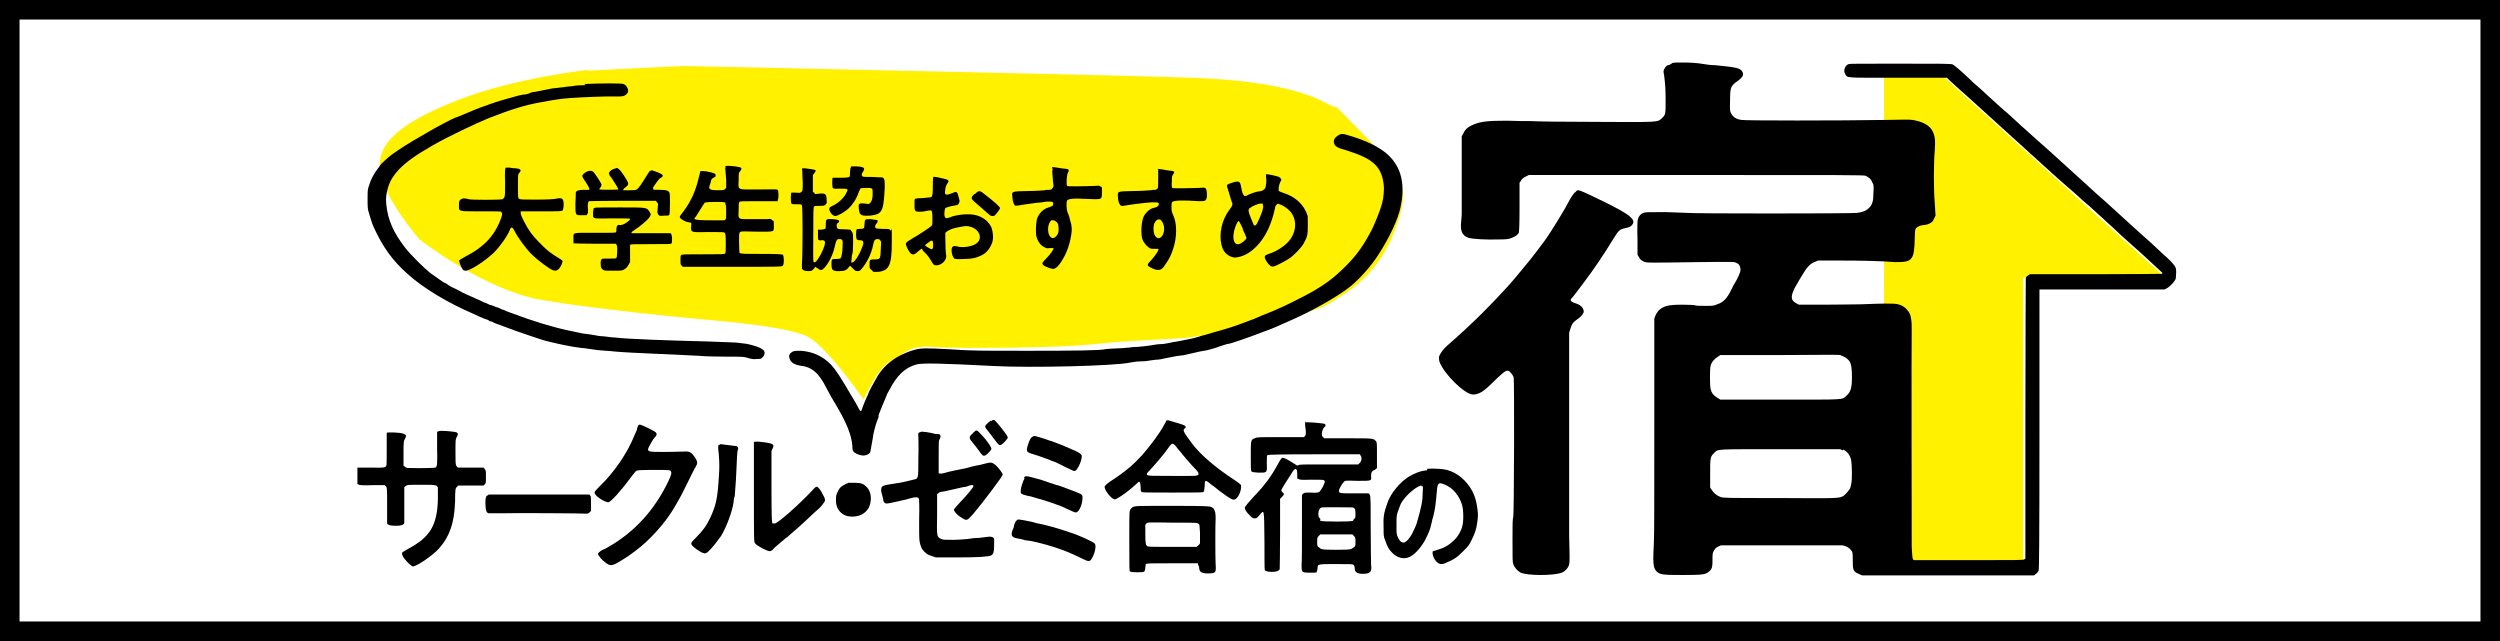
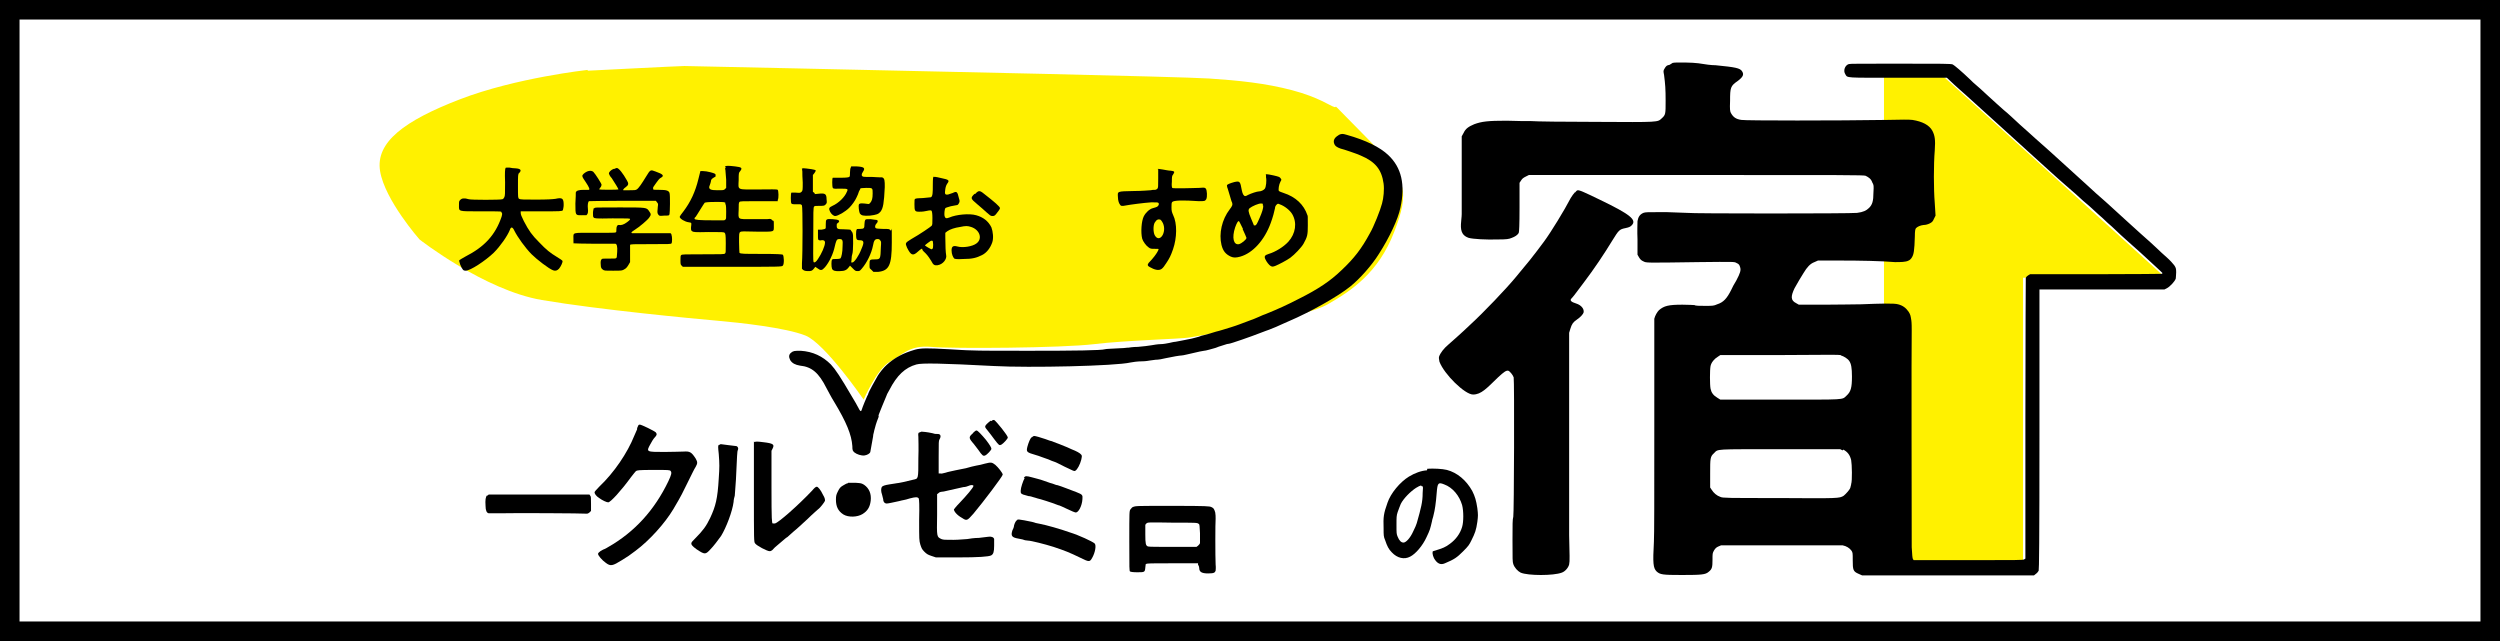
<svg xmlns="http://www.w3.org/2000/svg" width="640" height="164.1" version="1.1" viewBox="0 0 640 164.1">
  <defs>
    <style>
      .st0 {
        fill: #fff;
      }

      .st1 {
        fill: #fff100;
      }
    </style>
  </defs>
  <g id="_x3008_グループ_x3009_背景">
    <rect id="Plan_UK" class="st0" x="0" y="0" width="640" height="164.1" />
  </g>
  <g id="_x3008_グループ_x3009_ロゴ">
    <polygon id="_宿の背景" data-name="宿の背景" class="st1" points="482.3 19.2 482.3 144.3 517.9 144.3 517.9 71.1 553.7 70.5 497.1 19.2 482.3 19.2" />
    <path id="_宿" data-name="宿" d="M427.4,16.6c-.7.1-.9.3-1.3,1-.3.5-.3.6-.1,1.6.3,2.3.4,3.6.4,6.6,0,3.4,0,3.6-1,4.5-1.1,1-.5,1-16.9.9-8,0-15.4-.1-16.5-.2-1.1,0-4,0-6.3-.1-4.8,0-6.4.2-8.3.9-1.4.6-2.2,1.1-2.7,2.2l-.5.9v9.2c0,6.1,0,9.8,0,10.7,0,.8-.2,2-.2,2.6-.1,2,.5,3,2,3.5,1.1.3,4.5.5,7.5.4,2.2,0,2.8-.1,3.5-.4.8-.3,1.5-.7,1.8-1.3.1-.2.2-2,.2-6.5v-6.3l.4-.6c.3-.5.6-.7,1.2-1l.8-.4h42.8c38.3,0,42.9,0,43.4.2.8.4,1.4.8,1.7,1.7.4.7.4.8.3,2.6,0,2.2-.3,3.1-1.1,3.9-.7.7-1.5,1.1-3.1,1.3-1.5.2-42.9.2-43.4,0-.2,0-2.7-.1-5.5-.2-5.1,0-5.2,0-5.8.2-.9.4-1.3,1-1.5,2.1,0,.5-.1,2.6,0,4.7v3.9s.4.7.4.7c.3.5.6.8,1.1,1,.8.4.3.4,14.1.2,9.2-.1,9.2-.1,9.7.2.7.3.8.5,1,1.2.2.7,0,1.4-1,3.3-.5.8-1.1,1.9-1.3,2.4-1.1,2.2-2,3.2-3.6,3.7-.9.4-1.1.4-3.2.4-1.2,0-2.4,0-2.6-.2-.2,0-1.5-.1-3.1-.1-3.6,0-4.7.3-6,1.4-.5.5-1,1.4-1.2,2.2,0,.3,0,12.7,0,27.5,0,18.9,0,27.8-.1,29.6-.3,5.5-.2,6.7.7,7.6.9.8,1.5.9,6.5.9s6-.1,6.8-.8c.9-.7,1-1.2,1-3.1,0-1.6,0-1.7.4-2.4.3-.5.6-.8,1.1-1l.7-.3h15.1c11,0,15.3,0,16,0,1,.2,1.8.7,2.3,1.4.3.5.3.6.3,2.4,0,2.5.1,2.9,1.5,3.5l.9.4h22s22,0,22,0l.5-.4c.3-.2.6-.6.7-.8.1-.4.2-6.4.2-36.2s0-35.8,0-35.8c0,0,7.2,0,16,0h16s.6-.3.6-.3c.8-.4,2.1-1.8,2.3-2.5,0-.3.1-1,.1-1.6,0-1-.1-1.2-.5-1.8-.3-.4-1.1-1.3-1.9-2-.8-.7-1.9-1.7-2.5-2.3-.6-.6-2.5-2.3-4.2-3.8-3.5-3.2-3.9-3.5-6.6-6-1.1-1-2.5-2.3-3.1-2.8s-2.4-2.1-4-3.6c-9-8.2-12-10.9-13.3-12-.8-.7-2.5-2.3-3.9-3.5-1.4-1.3-3.2-3-4.1-3.7-.9-.8-2.7-2.4-4.1-3.7s-2.7-2.5-3.1-2.8-1-.9-1.4-1.3c-2.3-2.2-4.1-3.7-4.5-3.9-.4-.2-2.8-.2-13.3-.2s-13,0-13.3.1c-1,.3-1.5,1.7-.9,2.6.6,1-.2.9,13.6.9h12.4l1.8,1.7c1,.9,2.2,2,2.8,2.5,1.3,1.2,10.1,9.1,20.4,18.5,2.4,2.2,4.9,4.4,5.6,5,.7.6,1.7,1.5,2.3,2,.6.5,1.8,1.7,2.8,2.5s2.3,2.1,3,2.7,1.8,1.6,2.4,2.2c.7.6,1.7,1.5,2.2,2,.5.5,1.7,1.6,2.6,2.4.9.8,2.6,2.3,3.7,3.3s2.8,2.6,3.8,3.5c1,.9,1.8,1.7,1.8,1.7s-.1.2-.2.2-6.4.1-17,.1h-16.7s-.5.3-.5.3c-.2.1-.5.4-.6.6,0,.2-.1,14.5-.1,36.1v35.8l-.3.2c-.3.2-1.8.2-14.3.2h-14l-.2-.3c-.1-.2-.2-.9-.3-3,0-2.7-.1-53.1,0-55.5,0-.7,0-1.9-.1-2.6-.2-1.2-.2-1.4-.7-2.2-.7-1-1.5-1.6-2.7-1.9-1-.3-4.4-.2-9.5,0-1.5,0-5.6.1-9.3.1h-6.6s-.7-.4-.7-.4c-1.4-.7-1.4-1.7-.4-3.8.4-.7.9-1.6,1.2-2.1s.8-1.3,1.1-1.8c.9-1.5,1.7-2.4,2.8-2.8l.9-.4h5.7c5.1,0,10.4.1,14,.4,1.4,0,2.8,0,3.5-.4.3-.1.7-.5.9-.9.4-.7.6-1.6.7-5.3,0-1.3.1-1.9.3-2.1.4-.4,1.1-.7,1.9-.8.6,0,1.2-.2,1.6-.4.6-.3.8-.5,1.1-1.2l.4-.8-.2-3.2c-.3-3.6-.3-9.9,0-13.5.2-2.8,0-3.8-.6-5-.8-1.5-2.6-2.4-5.1-2.8-.8-.1-2.8-.1-6.7,0-12.3.2-36.2.2-37.1,0-1.4-.2-2.1-.7-2.7-1.8-.2-.4-.3-.8-.2-3.1,0-3.4.1-3.8,2-5.1,1.3-1,1.6-1.6,1.1-2.4-.5-.9-1.8-1.1-6.8-1.6-1.1,0-2.6-.2-4.4-.5-1.3-.2-5.9-.3-6.6-.1ZM471.3,91c.7.2,1.7.8,2.1,1.4.5.7.7,1.8.7,4,0,2.9-.3,3.9-1.4,4.9-1.2,1.1,0,1-17.1,1h-15.2s-.8-.5-.8-.5c-1-.6-1.5-1.3-1.7-2.3-.2-1-.2-4.8,0-5.8.2-.9.9-1.8,1.9-2.4l.6-.4h14.5c14.7-.1,15.5-.1,16.3,0ZM471.9,115.1c1.1.6,1.7,1.4,2,2.7.2,1,.3,5.3,0,6.1,0,.3-.2.7-.2.9-.1.5-1.1,1.6-1.7,2.1-1.1.7-1.3.7-16.6.6-13.2,0-14.4,0-15-.3-.9-.3-1.7-1-2.2-1.8l-.4-.6v-3.5c0-4,0-4.4,1-5.3,1.1-1.1-.1-1,17-1h15.3s.6.3.6.3Z" />
    <path id="_宿1" data-name="宿" d="M403.2,49.2c-.3.3-.8,1-1.1,1.5-1.6,3.1-5.1,8.8-6.8,11.1-.3.4-1.1,1.5-1.8,2.4-1.2,1.6-2,2.6-5.5,6.8-2.4,2.9-8.1,8.9-11.7,12.2-2.4,2.3-4.5,4.1-5.5,5-1.2,1-2.1,2.2-2.4,3.1-.1.4,0,.6.1,1.3,1.2,3.2,6.5,8.4,8.6,8.4s3.5-1.6,6.4-4.4c1.5-1.4,2.1-1.8,2.6-1.7.4.1,1.2,1.1,1.4,1.7.2.9.1,35.1-.1,35.7s-.2,2-.2,5.9c0,5.1,0,5.6.2,6.2.3.9,1.1,1.8,1.9,2.2,1.9.8,8.4.8,10.5,0,.9-.3,1.7-1.3,1.9-2.1s.1-2.5,0-7.5c0-3.8,0-17,0-29.4v-22.4l.3-1c.4-1.3.7-1.7,1.7-2.4.9-.6,1.6-1.4,1.7-1.8.2-.9-.6-1.9-1.9-2.3-1.3-.4-1.7-.8-1.2-1.3.2-.2.6-.6,3.1-4,2.8-3.7,5.2-7.3,7.4-10.9,1.6-2.6,1.8-2.8,3.3-3.1.9-.2,1.2-.3,1.6-.7,1.4-1.4-.3-2.8-8.2-6.6-3.9-1.9-5.1-2.4-5.5-2.4s-.5.3-.8.6Z" />
    <path id="_の" data-name="の" d="M365.3,120.4c-1.5.1-3.1.7-4.6,1.6-2.3,1.4-4.7,4.3-5.5,6.7-1,2.8-1.1,3.6-1,6.6,0,1.7,0,2.1.4,3,.5,1.5.9,2.3,1.7,3.1,1.4,1.5,3.2,1.9,4.7,1.1,1.4-.7,3.2-2.8,4.2-5,.9-1.9.9-2,1.4-4.1,0-.3.3-1,.4-1.6.3-1.1.6-3,.8-5.7.2-2.5.4-2.7,1.9-2.1,2.2.8,3.9,2.9,4.6,5.3.4,1.5.4,4.3,0,5.6-.5,1.7-1.6,3.2-3.1,4.3-1.2.9-1.7,1.1-4.3,1.9-.3,0-.2,1,.2,1.8.8,1.4,1.7,1.8,2.8,1.3,2.4-1,3.1-1.5,4.6-3s1.6-1.7,2.2-2.9c.9-1.8,1.2-2.6,1.5-4.7.2-1.6.2-1.8,0-3.5-.3-2-.6-3-1.3-4.4-1.5-2.7-3.8-4.7-6.5-5.4-1.2-.3-3.4-.4-5-.3ZM364.2,124.5c.1.1.1.6,0,1.7,0,2.3-.4,3.8-1.5,7.7-.1.4-.5,1.3-.9,2.1-.8,1.8-1.9,2.9-2.5,2.9s-1.1-.5-1.5-1.5c-.3-.7-.3-.9-.3-3,0-2,0-2.4.3-3.3.2-.6.6-1.6.8-2.1.7-1.4,2.5-3.2,3.9-4.1,1.2-.7,1.3-.7,1.5-.4Z" />
-     <path id="_x3C_グループ_x3E_宿" d="M334.3,107.9c-.2.1-.2.3-.2.8,0,.3.1,1,.2,1.6,0,.9,0,1-.2,1.3l-.3.3h-6c-5.6,0-6,0-6.6.3-1,.4-1,.4-1,4.6,0,3.3,0,3.7.2,3.9.2.2.6.2,1.8.3,2.2,0,2.2.1,2.1-2.4,0-1.6,0-2,.2-2.1.1-.1,3-.2,11.9-.2h11.7l.2.3c.4.5.3,1.4-.2,1.9l-.4.4h-7.3c-6.5,0-7.3,0-7.8.1l-.5.2-.8-.5c-1.5-1-2.7-1.6-3-1.5-.2,0-.5.4-1.2,1.7-1.7,3.1-3.3,5.3-6.2,8.3-1.2,1.3-2.1,2.4-2.2,2.6-.1.5.2,1.1,1.2,2.1.7.7.8.8,1.3.8s.6-.1,1.2-.8c1.3-1.5,1.2-1.9,1.3,6.7,0,4.1,0,7.4.1,7.4.3.3,1,.4,1.9.4s1.7-.2,1.9-.7c0-.3.1-3.3.1-9.2v-8.8s.5-.5.5-.5c.6-.6.6-.8.1-1.2-.2-.2-.3-.4-.3-.5s.4-.8.9-1.6c.5-.8,1.2-1.9,1.6-2.5,1-1.8,1.6-1.8,1.6,0s0,1,.3,1.2.4.3,3.3.2c2.9,0,3,0,3.3.2.2.2.2.3,0,.8-.2.7-1,2-1.4,2.2-.2.1-.9.2-2,.1-1.6,0-1.7,0-2,.3l-.3.3v8.3c0,4.6,0,8.9-.1,9.7,0,1.8,0,1.9,2.1,1.9s1.6,0,1.8-.3c.1-.2.2-.6.2-.9,0-1,0-1,4.7-1,3.9,0,4.2,0,4.5.2.2.2.3.4.3.8,0,1.1.6,1.5,2.2,1.5s2.3-.5,2-2.2c0-.6-.1-3.8-.1-9.2s0-8.4-.2-8.8c-.1-.2-.3-.4-.4-.4s-1.7,0-3.6,0c-3.8,0-4,0-3.9-.8,0-.4.9-1.9,1.3-2.2.3-.3.4-.3,3.4-.2,3.7,0,3.6,0,3.5-1.1,0-1,.1-1.4.9-1.7.3-.2.6-.4.6-.5,0,0,0-1.6,0-3.4,0-3.1,0-3.2-.3-3.5-.6-.7-.7-.7-7.2-.7h-6l-.3-.3c-.3-.2-.3-.5-.3-.9,0-.6.4-1.6.7-1.7.3,0,.3-.7,0-.8-.2-.1-3.3-.4-4.2-.4s-.5,0-.6.2ZM346.3,129.9c.6.2.7.5.7,1.6s0,1-.3,1.3c-.2.2-.3.4-.3.5,0,.3-8.2.3-8.4,0,0-.1-.1-.2,0-.3s0-.2-.2-.4c-.2-.2-.3-.4-.3-1.1s.3-1.5.9-1.6c.7-.1,7.7,0,8.1,0ZM346.6,137.2c.4.4.4.5.4,1.5s0,1.1-.4,1.4c-.2.2-.6.4-.9.5-.6.2-6.6.2-7.2,0-.3,0-.6-.3-.9-.5-.4-.3-.4-.4-.4-1.4s0-1.1.4-1.5l.4-.4h8.2l.4.4Z" />
    <g id="_x3C_グループ_x3E_合">
      <path id="_合" data-name="合" d="M290.2,129.7c-.3.1-.6.4-.8.7-.3.4-.3.6-.3,8.1,0,7.2,0,7.7.2,7.8.2.1.7.2,1.8.2,1.9,0,2,0,2.1-1.2s.1-.8.2-.9c.1-.2,1.3-.2,6.7-.2h6.6v.4c.2.2.3.6.3.8,0,1,.6,1.4,2.3,1.4s1.7-.3,1.9-.7c0-.2.1-.7,0-1.6-.1-1.9-.1-10.7,0-11.7,0-.6,0-1-.1-1.6-.3-1-.4-1.1-1-1.4-.5-.2-.9-.3-10-.3-9.1,0-9.5,0-10,.3ZM306.9,134.1c.2.2.2.5.3,2.4,0,1.2,0,2.3,0,2.5,0,.2-.3.5-.5.7l-.4.3h-6c-3.5,0-6.1,0-6.4-.1-.6-.2-.7-.7-.7-3.1,0-1.2,0-2.3,0-2.4,0,0,.1-.3.3-.4.3-.3.4-.3,6.7-.2,5.9,0,6.4,0,6.6.3Z" />
-       <path id="_合1" data-name="合" d="M298.7,107.5c0,0-.4.7-.7,1.3-1.1,2.1-3.6,5.4-5.6,7.7-2.2,2.4-4.4,4.3-7.8,6.5-1.1.7-1.7,1.3-1.8,1.5-.2.6,1.2,2.7,2.2,3.2.3.2.4.2,1-.1,1.3-.7,3.4-2.3,4.9-3.7.7-.7.7-.7.9-.4.1.2.2.6.2,1.2s0,1,.2,1.2c.2.2,1,.2,8,.2,6.9,0,7.8,0,7.9-.2.2-.1.2-.6.3-1.5,0-1,.1-1.3.3-1.3.1,0,.7.3,1.2.8.6.4,1.6,1.2,2.2,1.7,2.7,2,3.2,2.3,3.8,2.3.9,0,2-2.2,1.8-3.7,0-.1-.7-.7-1.8-1.4-4.7-3.1-8.5-6.3-10.7-9.2-2.3-3.1-2.5-3.5-1.9-3.9.6-.5.2-.8-1.5-1.3-.6-.2-1.5-.4-2-.6-1-.3-1.1-.3-1.2,0ZM302,115.4c.8,1.1,2.1,2.6,3.1,3.7,2.1,2.1,2.2,2.5.9,2.7-.7.1-9.6,0-11.1,0-1.7-.1-1.7-.3-.4-1.6,1.5-1.6,3.5-4,4.5-5.4,1.2-1.7,1.2-1.7,3,.7Z" />
    </g>
    <g id="_x3C_グループ_x3E_ミ">
      <path id="_ミ" data-name="ミ" d="M260.5,133.1c-.4.1-.7.7-.9,1.4,0,.3-.2.9-.4,1.2-.5,1.5-.2,1.9,1.6,2.2.7.1,1.4.3,1.6.4.2,0,.6.1.8.1.7,0,4.3.9,6.5,1.6,3,1,4,1.4,6.9,2.8,2.2,1.1,2.4,1.1,3,0,.8-1.4,1.1-3.3.6-3.7-.6-.5-4-2.1-6.3-2.8-2.5-.9-6.1-1.9-7.7-2.2-.6-.1-1.5-.3-2-.5-.5-.1-1.4-.3-2-.4s-1.2-.2-1.3-.2-.3,0-.5,0Z" />
      <path id="_ミ1" data-name="ミ" d="M262.3,122.4c-.4.7-1,2.5-1,3.2s0,.7.6,1c.3.1,1,.3,1.4.4.4,0,1,.2,1.3.3.3.1.8.2,1,.3.6.1,3.7,1.1,4.7,1.5.4.2.9.3.9.3s1,.4,2,.9c1,.5,2,.9,2.2.9.7,0,1.6-1.7,1.7-3.4.1-1.1,0-1.2-1.5-1.8-1.1-.4-4.1-1.6-4.9-1.8-.3,0-.7-.2-1-.3-.3-.1-1.4-.4-2.4-.8s-2.5-.7-3.1-.9c-1.5-.4-1.7-.4-2.1.1Z" />
      <path id="_ミ2" data-name="ミ" d="M264.1,111.9c-.4.4-.8,1.4-1.1,2.5-.3,1.3-.2,1.4,2.2,2.1.8.2,1.9.7,2.6.9s1.4.6,1.8.7,1.7.7,3,1.4c2.3,1.1,2.4,1.2,2.7,1,.5-.3,1.2-1.6,1.5-2.8.2-1,.2-1,0-1.3-.3-.4-1.2-.9-2.5-1.4-.4-.2-.9-.4-1.1-.5-.4-.2-3.5-1.4-4.1-1.6-.2,0-.9-.3-1.5-.5-1.2-.4-2.5-.8-2.9-.8-.1,0-.4.2-.6.4Z" />
    </g>
    <g id="_x3C_グループ_x3E_ゼ">
      <path id="_ゼ" data-name="ゼ" d="M253.6,107.7c-.9.7-1.4,1.2-1.4,1.5s.3.6.7,1.1,1.1,1.4,1.6,2.1c1.3,1.7,1.3,1.7,1.9,1.4.6-.4,1.6-1.5,1.6-1.8,0-.5-2.9-4.1-3.5-4.5-.2,0-.4,0-.7.3Z" />
      <path id="_ゼ1" data-name="ゼ" d="M249.1,110.9c-1.1.9-1.1,1.2-.2,2.3.4.4,1,1.3,1.5,1.9,1.1,1.6,1.3,1.7,1.8,1.5.5-.2,1.6-1.4,1.6-1.7s-.4-1-1.4-2.3c-1-1.2-2.1-2.4-2.4-2.4s-.5.3-1,.7Z" />
      <path id="_ゼ2" data-name="ゼ" d="M235.4,110.7c-.3,0-.4.3-.3,1.1,0,.4.1,2.9,0,5.5,0,5.5,0,5.2-1.3,5.5-1.9.5-3.9.9-4.2.9-.2,0-1,.2-1.9.3-1.3.2-1.7.4-1.9.6-.3.4-.3,1.2,0,2,.1.3.2.9.3,1.2,0,.7.4,1.1.9,1.1.4,0,1.7-.3,3.1-.6.5-.1,1.1-.3,1.3-.3s.8-.2,1.5-.4c1.5-.4,2-.4,2.3,0,.1.3.2,1.6.1,5.5,0,5.1,0,5.2.3,6.3.3.9.4,1.2,1,1.8s.9.8,1.8,1.1l1.2.4h5.4c5.7,0,8-.2,8.7-.5.6-.3.8-.9.8-2.5s0-1.5,0-1.7c-.1-.5-.8-.7-1.4-.6-.3,0-1.4.2-2.5.3-1.1,0-2.5.2-3,.3-.5,0-2.1.2-3.5.2-2.4,0-2.5,0-3.1-.2-1.2-.6-1.2-.4-1.1-6.3v-5.2s.4-.3.4-.3c.2-.2.5-.3.7-.3s.9-.1,1.6-.3c1.8-.4,3-.7,4-.9.5,0,1.1-.2,1.3-.3.6-.3,1.3-.3,1.3,0,0,.4-1.7,2.4-3.6,4.4-.8.8-1.4,1.6-1.4,1.6,0,.5.8,1.5,2.1,2.2,1.2.8,1.3.7,2.9-1.1,2.6-3.1,7.5-9.6,7.5-10s-1.2-1.9-1.9-2.5c-.9-.7-1.1-.7-2.7-.3-.6.2-1.6.4-2.2.5-.6.1-1.7.4-2.4.6s-2.1.4-2.9.6-2,.4-2.5.6c-.8.2-1.1.3-1.4.2h-.4c0-.1,0-4.2,0-4.2,0-3.9,0-4.1.2-4.5.5-.8.3-1.4-.4-1.4s-.8,0-1.4-.2c-1.3-.3-2.6-.4-2.8-.4Z" />
    </g>
    <path id="_x30FB_" d="M217.1,123.7c-.3,0-.8.3-1.3.6-.7.4-.9.7-1.3,1.5-.4.8-.5,1.1-.5,2.1,0,1.7.5,2.9,1.9,3.8,1.3.8,3.6.7,4.9-.1,1.3-.8,1.9-1.8,2.1-3.4.2-1.8-.4-3.2-1.7-4.1-.7-.4-.7-.4-2.1-.5-.8,0-1.7,0-2,0Z" />
    <g id="_x3C_グループ_x3E_ル">
      <path id="_ル" data-name="ル" d="M193,113c0,0,0,5.9,0,12.9,0,12.6,0,12.8.3,13.2.4.6,3.1,2,3.7,2s.8-.4,1.4-1c.6-.5,1.5-1.3,2-1.7s.9-.8,1-.8.8-.7,1.6-1.4c.9-.7,2.6-2.3,3.8-3.4,1.2-1.2,2.4-2.2,2.6-2.4.6-.4,1.7-1.9,1.8-2.2,0-.3,0-.7-.5-1.5-.6-1.3-1.3-2.1-1.6-2.1s-.7.4-1.2,1c-3.6,3.8-8.6,8.2-9.5,8.4-.2,0-.4,0-.6,0-.2-.2-.3-.5-.3-9.4v-9.2l.3-.6c.5-1,.2-1.3-2.4-1.6-1.5-.2-2.1-.2-2.2,0Z" />
      <path id="_ル1" data-name="ル" d="M184,113.9c-.2.2-.2.5,0,2.3.2,2.6.2,3.4,0,6.3-.3,5.2-.8,7.1-2.2,10.1-1,2.1-1.9,3.3-3.8,5.2-.5.5-1,1-1,1.2-.1.4.2.8,1.3,1.6,2.1,1.4,2.3,1.4,3.5.1.9-.9,2-2.4,2.8-3.5,1.3-2.1,2.9-6.3,3.2-8.7,0-.5.2-1.3.3-1.6,0-.4.2-2.2.3-4.1.3-6.2.3-7.3.5-7.6.2-.4,0-.9-.4-1-.4,0-3.8-.5-4-.5,0,0-.2.1-.4.2Z" />
    </g>
    <path id="_ク" data-name="ク" d="M163.1,109.9c-.2.5-.5,1.2-.7,1.6-1.8,4.5-5.2,9.5-9,13.1-.7.7-1.2,1.3-1.2,1.4,0,.4.4,1,1.2,1.5.8.6,1.9,1.1,2.3,1.1.6,0,3.4-3.1,5.8-6.4.6-.8,1.2-1.5,1.3-1.6.3-.2.6-.3,4.5-.3s4.2,0,4.4.3c.3.4.2.9-.6,2.6-3.5,7.3-8.6,13-15.5,16.9-.6.4-1.2.6-1.2.6s-.4.2-.7.4c-.4.3-.6.5-.6.7,0,.4,1,1.6,2,2.3,1.2.9,1.7.8,4.1-.7,1.5-.9,1.9-1.2,3.5-2.4,3.5-2.6,7.5-7,9.7-10.7s2.4-4.3,3.4-6.3c1.6-3.2,1.8-3.7,2.3-4.5.5-.9.5-1.2,0-2.1-1.1-1.7-1.5-1.9-3.1-1.8-.6,0-2.8.1-4.9.1-4.7,0-4.7,0-3.6-2,.3-.6.8-1.4,1.1-1.7.6-.6.6-.9.3-1.3-.4-.4-3.7-2-4.1-2s-.4.2-.7.9Z" />
    <path id="_x30FC_" d="M124.7,126.8c-.4.4-.5,1.2-.4,2.7,0,1.2.3,1.8.8,1.9.1,0,1.5,0,3,0,3.1-.1,21.5,0,22,.1.3,0,.4,0,.8-.3l.4-.4v-1.8c0-1.6,0-1.9-.2-2.1l-.2-.3h-12.9s-12.9,0-12.9,0l-.3.3Z" />
-     <path id="_サ" data-name="サ" d="M111.9,110.5c0,.1,0,1.9,0,4.2.1,4.2,0,4.7-.4,5-.2.1-3.5.2-7.1.1-.2,0-.5-.1-.7-.3l-.4-.3v-3.1c0-2.9,0-3.2.4-3.8.4-.8.3-1-.5-1.3-.8-.3-4.1-.4-4.2-.2,0,0,0,2,0,4.1,0,2.4,0,4.1-.1,4.3-.2.5-.6.6-3.8.5-1.5,0-2.9,0-3.2,0h-.4v4.2l.4.2c.3.1,1.2.2,3.5.1h3.1s.3.3.3.3c.3.4.3.5.3,4.8s0,4.6,0,4.7c.2.4.8.6,2.2.6s2-.2,2.2-.7c0-.1,0-2.3,0-4.7v-4.5s.4-.3.4-.3c.4-.3.4-.3,4-.3s4,0,4.2.8c0,.2,0,1.5,0,3-.2,6.6-2,9.6-7.6,12.6-.7.4-1.4.8-1.5.9-.2.4,0,.9.5,1.6.9,1.1,1.9,2,2.2,2,1,0,5.2-2.9,6.7-4.6,2.8-3.2,3.9-6.6,4.1-12,0-3.3.1-3.4.5-3.8l.3-.3h6.5l.3-.3c.3-.3.3-.4.3-1.9s0-1.7-.3-2l-.3-.4h-3.1c-1.7,0-3.2,0-3.4,0-.2,0-.4-.3-.5-.5-.2-.4-.2-.9-.2-3.6s0-3.2.3-3.7c.4-.6.4-1,0-1.2-.4-.2-2.8-.4-3.8-.4s-.8,0-.9.2Z" />
    <path id="_吹き出し背景" data-name="吹き出し背景" class="st1" d="M150.4,17.9s-18.3,2-32.6,7.5c-14.3,5.5-21.7,11-20.5,18.4s10.1,17.5,10.1,17.5c0,0,16.6,13,31.3,15.5,14.7,2.5,39.2,4.8,44.9,5.3,5.8.5,17.6,1.8,22.6,3.8s14.9,16.4,14.9,16.4c0,0,3.4-7.9,6.7-9.7s5-4.3,10.6-3.8,33.4.3,41.7-.7,21.9-1.3,24.4-1.7,29.3-5,35.4-8.5,13-8.1,17-18.5,3.4-13.5-6.8-23.9c-10.3-10.4-7.4-7.8-8.5-8.1s-4-2.5-10.8-4.3c-6.8-1.8-13.7-2.5-21.2-3s-79.1-2-79.1-2c0,0-54-1.2-55.3-1.2s-24.7,1.2-24.7,1.2Z" />
-     <path id="_吹き出し枠" data-name="吹き出し枠" d="M149.9,21.8c-1.4,0-2.7.1-3,.2s-1.4.1-2.5.3c-1.1.1-2.3.3-2.7.3-.3,0-1.1.2-1.6.3s-1.2.2-1.5.3c-.3,0-1,.2-1.5.3-.6,0-1.3.2-1.6.4-.3.1-.9.3-1.3.3-.4,0-1.1.2-1.6.3-1.5.4-6.1,1.7-6.7,2-.2,0-.8.3-1.4.5-1.6.5-4.5,1.7-6.8,2.7-.5.2-1,.4-1.1.4-.2,0-5.1,2.5-7.7,4.1-4.7,2.7-6.4,3.8-8.5,5.3-1.1.8-3,2.6-3,2.7s-.3.5-.7,1c-.9,1.1-1.7,2.6-2.2,4.2-.4,1.2-.4,1.3-.4,3.6,0,2.1,0,2.5.4,3.7.4,1.3.7,2.4,1.1,3.3,2.4,5.3,4.9,8.7,8.7,12.1,4.1,3.7,10.3,7.4,16.8,10.2.6.3,1.3.6,1.5.7,1.1.5,1.7.7,2,.8.2,0,.5.2.6.3.1.1.4.2.5.2s.5.1.7.3c.3.1.7.3,1,.4.2,0,.8.3,1.4.5.5.2,1.3.5,1.6.6.4.1,1.1.4,1.6.6,1.5.5,6.4,2.2,7.5,2.5,2.7.7,6.7,1.6,9.5,1.9.6,0,1.6.2,2.4.3,1.3.2,2.1.3,3.7.4.4,0,1.5.1,2.4.2s3,.2,4.6.3c13.1.6,17.6.8,18.4.9.5,0,2.9.1,5.2.1,4.6,0,4.8,0,6,.4.7.2,1.1.3,2,.2,1,0,1.1,0,1.6-.5.5-.6.6-1.2.2-1.7-.3-.4-1.3-.9-2.8-1.3s-1.5-.4-4.2-.7c-.7,0-4.2-.2-7.8-.3-8.6-.2-20.3-.6-23.3-1-.7,0-1.9-.2-2.8-.3-.9,0-2-.2-2.4-.3s-1.4-.2-2-.3c-1.1-.1-1.8-.3-4.7-.9-4.2-.9-9.4-2.5-14.1-4.3-.5-.2-1.2-.4-1.4-.5s-.6-.2-.7-.3c-.1-.1-.4-.2-.5-.2s-.4-.1-.7-.3c-.3-.1-.6-.3-.7-.3s-.5-.1-.9-.3c-.4-.2-.8-.3-.9-.3s-.4-.1-.7-.3c-.3-.1-.6-.3-.7-.3s-.4-.1-.7-.3c-.3-.1-1.2-.6-2-.9-1.6-.7-3.2-1.4-3.8-1.8-.2-.1-.9-.5-1.6-.8s-1.5-.8-1.7-1c-.3-.2-.5-.3-.6-.3-.1,0-2.1-1.4-3.5-2.4-1.7-1.3-5.2-4.8-6.6-6.6-3-3.9-4.4-7.1-4.8-11-.2-1.8,0-3,.5-4.6s1.4-3,2.8-4.5c2-2,4.1-3.5,8.6-6.1,4.2-2.4,11-5.6,14.4-7,5.9-2.3,9.3-3.3,13.1-4,4.4-.8,5.2-.9,7.6-1.1,3-.2,9.3-.5,11.7-.4,1.8,0,2.2,0,2.9-.7.7-.7.1-2.1-.9-2.5-.5-.2-5.5-.2-10,0Z" />
    <path id="_吹き出し枠1" data-name="吹き出し枠" d="M342.7,34.6c-1.1.6-1.5,1.4-1.1,2.3.2.4.4.6,1,.9.4.2.8.3.8.3.2,0,4.1,1.3,4.9,1.7,3.8,1.6,5.4,3.6,5.9,7.2.2,1.5,0,3.7-.4,5.1-.4,1.6-2.1,5.9-3.1,7.6-2.1,3.9-4,6.4-7.3,9.5-2.8,2.7-5.9,4.8-10.9,7.3-3.1,1.6-5.3,2.6-8.5,3.9-.3.1-1.1.4-1.7.7s-1.7.7-2.5,1c-.8.3-1.8.7-2.4.9-1.3.5-3,1-4.3,1.4-.6.2-1.4.4-1.8.5-1.2.4-2.7.8-3.1.9-.2,0-.8.2-1.3.4-.5.1-1.3.4-1.9.5-2.1.4-3.4.7-4.1.8-.4,0-1.1.2-1.6.3s-1.5.3-2.2.3c-.7,0-1.8.2-2.4.3s-2.1.3-3.4.4c-1.3,0-2.4.2-2.4.2,0,0-.6,0-1.2.1-3.6.2-4.4.2-4.8.3-.9.3-7.7.4-19.3.4-6.7,0-13.4,0-14.8-.1-1.4,0-4.1-.2-6-.3-5.4-.3-7-.3-8.5.1-3.1.9-5.2,2-7.3,3.9-.7.6-1.9,2.1-2.3,2.8-.6,1-2.4,4.3-2.4,4.5,0,.2-.2.5-.3.7-.2.4-1.2,2.8-1.4,3.5s-.5.2-.8-.4c-.3-.6-1.1-2-1.6-2.8-3.1-5.3-4.3-7.1-5.5-8.4-2.1-2.1-4.6-3.3-7.7-3.5-1.6,0-1.9,0-2.5.5s-.6,1.1-.2,1.9c.5.8,1.3,1.2,2.5,1.4,3,.3,4.8,1.8,6.8,5.8.4.7,1.2,2.3,1.9,3.4,3.2,5.3,4.5,8.5,4.7,11.4,0,1.1.1,1.2.5,1.6.6.5,1.8.9,2.6.8.7-.1,1.4-.5,1.5-.9.1-.6.6-3.3.7-3.9,0-.3.1-.8.2-1.1,0-.2.2-.8.3-1.2.2-.9.8-2.5.9-2.7s0-.2,0-.4.5-1.3,1-2.6,1-2.3,1-2.4.3-.8.8-1.6c1.9-3.7,4-5.7,6.9-6.5,1.4-.4,6.5-.3,19.8.4,9.1.5,31.2,0,35-.9.5-.1,1.8-.3,2.9-.3s1.9-.2,2-.2c0,0,.7-.1,1.5-.2.7,0,1.9-.2,2.6-.4,1.8-.4,3.7-.7,4.1-.7s1.9-.4,4.6-1c.5-.1,1-.2,1.1-.2s.8-.1,1.4-.3c.6-.2,1.6-.4,2-.6s1.3-.4,1.8-.6c.5-.2,1-.3,1.2-.3.4,0,5.6-1.8,8.4-2.9.6-.2,1.5-.6,1.9-.7.4-.2,1.6-.6,2.4-1s2.1-.9,2.7-1.2c5.4-2.3,12.5-6.3,15.6-8.8,2.5-2,5.6-5.5,7.4-8.4,2.7-4.2,4.9-8.9,5.5-11.8,1.3-5.9.3-10.3-3.1-13.5-2.1-2-5.7-3.8-10.7-5.2-1-.3-1.3-.3-2.1.1Z" />
    <path id="_め" data-name="め" d="M324.1,44.6c0,.2,0,.5,0,.8.2.8,0,2.5-.3,2.9-.3.4-1,.7-1.5.7s-2,.5-2.8.9c-.3.2-.6.3-.7.3-.4,0-.7-.5-.9-1.5-.4-2.3-.5-2.4-1.9-2.1-1.1.3-1.8.6-1.9.8,0,0,0,.5.2.9.1.4.4,1.3.6,2,.2.7.4,1.4.5,1.5.2.6.1.9-.6,1.8-2,2.6-2.8,6.2-2.1,9.1.4,1.6,1.1,2.4,2.4,3,.7.3,1.3.3,2.4,0,3.2-.9,6.2-4.2,7.8-8.6.5-1.3,1-3.2,1.1-3.8,0-.4.2-.7.4-.9.3-.3.4-.3.8-.1,1.2.4,2.6,1.5,3.2,2.5,1.3,2.2.9,5-1,7.1-1.2,1.3-3.3,2.6-5,3.1-1,.3-1.2.6-.9,1.3.3.7,1,1.6,1.4,1.8.4.2.5.2,1.1,0,1-.4,2.9-1.4,3.9-2.1,1.1-.8,2.9-2.7,3.4-3.6,1-1.8,1.1-2.3,1.1-4.7s0-2.4-.1-2.6c-.9-2.7-3-4.7-6.1-5.7-.6-.2-1.1-.4-1.2-.5-.2-.3,0-1.7.4-2.4.3-.5.3-.5,0-.9-.2-.3-.5-.4-1.8-.7-1.9-.4-2-.4-2.1,0ZM323.4,52.6c0,.8-.3,1.7-.9,3.1-.7,1.6-.9,2-1.2,2s-.3,0-.3,0-.3-.8-.7-1.7c-.8-1.9-.8-2.3-.4-2.7.6-.5,2.4-1.3,3-1.2.4,0,.4,0,.4.6ZM318.1,58.6c.5,1.1,1,2.2,1,2.3,0,.4-1.2,1.4-1.9,1.6-1.4.3-1.9-1.6-1-4.3.4-1.1.7-1.6.9-1.6s.5.9,1.1,2Z" />
    <path id="_す" data-name="す" d="M296.5,43.3c0,0,0,1.1,0,2.4,0,2.1,0,2.3-.2,2.6-.2.2-.4.3-.7.3s-.7,0-1,.1c-.3,0-2.2.2-4.3.2-4.5.1-4.2,0-4.1,1.7,0,.6.2,1.3.4,1.6.3.6.6.6,1.6.4,1-.2,4.8-.7,6.5-.8,1.4,0,1.6,0,1.8.1.2.2.2.3.1.6-.2.4-.4.5-1.5.8-.8.2-1.8,1.1-2.3,2.1-.6,1.2-.8,4.1-.4,5.7.2.7,1,1.8,1.6,2.2.5.4.7.4,1.6.4s1,0,1,.1c0,.3-.8,1.6-1.8,2.7-1.3,1.3-1.3,1.5,0,2.1.5.3,1.2.5,1.6.5.8,0,1.2-.2,2.2-1.8.8-1.2,1.1-1.8,1.7-3.5,1-2.9,1.1-6.6,0-8.8-.3-.7-.4-1-.4-1.9,0-.8,0-1.2.2-1.4.4-.4,2.6-.5,6.8-.2,1.4,0,1.6,0,1.9-.5.3-.6.2-2.3-.1-2.7-.3-.3-.3-.3-1.7-.2-.8,0-2.6.1-4.1.1-2.3,0-2.7,0-2.8-.1-.1-.1-.2-.6-.1-1.6,0-1.1,0-1.5.3-1.8.1-.2.3-.5.3-.6,0-.2-.1-.3-.9-.4-.5,0-1.4-.2-2-.3-1.2-.2-1.3-.2-1.4-.1ZM297.1,56.3c.1,0,.4.4.6.8,1.1,2.4-.9,5.3-2.1,3.1-.4-.8-.4-2.5,0-3.2.5-.8.9-1,1.6-.7Z" />
-     <path id="_す1" data-name="す" d="M269.5,43.4c-.1,0-.2.4,0,2,0,1,.2,2,.2,2.1,0,.1,0,.4-.3.7-.3.4-.5.4-.9.4s-.8,0-1,.1c-.2,0-2.1.2-4.2.2-4.6.1-4.3,0-4.1,1.8,0,.7.3,1.4.4,1.6.3.5,0,.5,3,0,.9-.1,2.3-.3,2.9-.4.7,0,1.8-.2,2.5-.3,1.4,0,1.7,0,1.6.7,0,.4-.2.5-1.2.8-.9.3-1.7.8-2.3,1.7-.7,1-.8,1.6-.9,3.6,0,1.7,0,2,.3,2.7.4,1,1,1.8,1.9,2.2.5.3.7.3,1.4.2.6,0,.8,0,.9,0,.1.3-.8,1.6-1.9,2.7-1,1-1.1,1.2-.8,1.6.1.2,1.4.8,2.3,1,.9.3,2-.9,3.3-3.4s2-6.3,1.7-7.5c0-.3-.2-1-.4-1.7-.1-.6-.4-1.4-.5-1.6-.4-.6-.5-2.9-.2-3.3.3-.4,1.9-.6,4.1-.4,1.1,0,2.5.1,3.1.1,1.6,0,1.7-.1,1.7-1.8s0-1.2-.3-1.4c-.3-.3-.4-.3-1.7-.2-.8,0-2.6.1-4.1.1-2.2,0-2.7,0-2.8-.1-.3-.3-.1-3.1.2-3.4.1-.1.2-.4.2-.6,0-.2-.1-.3-.8-.4-.7,0-1.9-.3-2.9-.4-.2,0-.5,0-.6,0ZM270.5,56.8c.4.5.4.6.5,1.6,0,1,0,1.2-.4,1.8-.7,1-1.5,1-2,0-.4-.9-.4-2.1,0-3,.4-.8.5-.9,1.1-.8.3,0,.5.2.8.5Z" />
    <g id="_お" data-name="お">
      <path d="M239,45c-.1,0-.2.7-.2,2.4s0,2.9-.5,3.1c-.1,0-1,.1-2,.2-1,0-1.9.1-2,.2-.2.1-.2.3-.2,1.4,0,1.7.1,1.9,1.2,1.9s1.3-.1,1.9-.2c.9-.2,1.2-.2,1.3,0s.2.7.2,1.8c0,1.5,0,1.7-.2,2-.3.3-2.9,2.1-5.2,3.4-1.6,1-1.6,1-1.1,2.2,1,2,1.5,2.2,2.8,1,.8-.7,1.1-.9,1.1-.6s.4.6.9,1.1,1.1,1.4,1.4,1.9c.5,1,.8,1.2,1.6,1.1,1.4-.2,2.5-1.6,2.2-2.7-.1-.5-.2-2.2-.2-4.5v-1.1s.5-.4.5-.4c.7-.5,1.9-.9,3.3-1.1,1.4-.3,1.9-.3,2.8,0,2.2.7,3,3,1.4,4.2-1,.8-3.5,1.2-4.9.8-1.1-.3-1.5,0-1.5,1s.4,1.8.7,2.1c.2.1.7.2,2.4.1,2.2,0,3.3-.3,4.7-1,1.2-.6,2.1-1.8,2.6-3.2.4-1.1.2-2.8-.2-3.9-.8-1.6-2.1-2.6-3.9-3.1-1.7-.5-5.1-.2-6.9.6-.8.3-1,.2-1.2-.4-.1-.5,0-1.7.2-2,0-.1.7-.3,1.4-.5.7-.1,1.4-.3,1.6-.3s.4-.3.5-.5c.2-.4.2-.6,0-1.2-.4-1.8-.6-1.9-1.6-1.4-.3.1-.9.3-1.2.4-.8.1-.9-.1-.7-1.4.1-.7.3-1.1.5-1.4.6-.8.5-1-1.5-1.4-1.7-.4-1.9-.4-2.1-.2ZM238.7,61.6c.2.1.3,1.9,0,2.1s-.2.1-.5,0c-.2-.1-.6-.3-.9-.5s-.6-.4-.5-.4c0-.1,1.5-1.2,1.6-1.2s.1,0,.2.1Z" />
      <path d="M249.5,49.6c-1.1,1.1-1.1,1.2.7,2.7.8.7,1.9,1.6,2.4,2.1.8.7,1,.9,1.4.9s.6,0,1-.5c.5-.6,1-1.3,1-1.5,0-.4-1.4-1.6-4.1-3.7-1.1-.9-1.4-.9-2.3.1Z" />
    </g>
    <g id="_協" data-name="協">
      <path d="M217.8,42.9c-.1.1-.2.6-.2,1.2s0,1.1-.2,1.2c-.2.1-.7.2-2.1.2-1.1,0-2,0-2.1,0-.2,0-.2,2.3,0,2.6s.7.2,1.9.2c1.9,0,2.1,0,1.7.8-.5,1.3-2.1,2.9-3.7,3.6-.9.4-1,.7-.6,1.5.3.6.9,1.1,1.3,1.1.7,0,2.6-1.1,3.6-2.1.7-.7,1.5-1.8,1.9-2.7.2-.4.5-1.1.6-1.5.2-.4.4-.7.4-.8,0,0,.8-.1,1.5-.1,1.6,0,1.6,0,1.6,1.4s-.2,1.9-.6,2.4-.4.3-1.5.2-1.2,0-1.4.2c-.2.4,0,1.8.2,2.3.4.6.9.7,2.6.6,1.7-.2,2.2-.4,2.7-1,.7-.9.9-2.2,1.1-6.3,0-1.6,0-2.3-.7-2.5-.2,0-1.3,0-2.5-.1-1.2,0-2.3,0-2.4-.1-.4-.2-.4-.6,0-1.2.7-1,.3-1.3-1.6-1.4-.9,0-1.3,0-1.4,0Z" />
      <path d="M205.5,42.9c-.2.2-.2.4-.1,1,0,.4,0,1.7.1,2.8,0,1.9,0,2.1-.3,2.4-.3.3-.4.3-1.7.2-.4,0-.8,0-.9,0-.2.2-.2,2.6,0,2.8s.6.2,1.1.2c.5,0,1.1,0,1.2,0,.1,0,.3.1.4.3.2.3.2,12.4,0,14.8v1.4c0,0,.3.3.3.3.3.2.6.3,1.3.3s1,0,1.6-.8l.2-.3.6.4c.8.6,1.1.6,1.9-.3,1.1-1.3,2.1-3.4,2.5-5.3.1-.5.3-1.2.4-1.4.2-.4.3-.5.8-.5.8,0,.9.3.8,1.8,0,1.6-.3,2.8-.5,3.1-.1.1-.4.2-1.1.2s-1,0-1.1.2c-.2.2-.2,1.8,0,2.3s.9.7,2.1.6c1.1,0,1.7-.3,2.2-1l.3-.4.7.7c.6.6.7.7,1.2.7s.6,0,1.1-.6c1.3-1.5,2.5-3.9,2.9-6,.2-1.2.5-1.6,1.1-1.6s.5.1.7.3c.3.3.3.4.2,1.8-.1,3-.1,3.1-1.5,3.1s-1.4.1-1.4,1.3,0,.9.5,1.4l.5.5h1.2c2.8-.3,3.5-1.7,3.5-7.5s0-2.7-.3-3.1c-.3-.4-.4-.4-2-.4-.9,0-1.8-.1-1.8-.2-.3-.2-.2-.8.2-1.2.4-.4.4-.8,0-.9-.2,0-.8-.1-1.5-.2-1.1,0-1.2,0-1.4.2-.1.2-.2.6-.2,1.1,0,1-.1,1.2-1.1,1.2s-.8,0-.9.2c-.2.2-.2,2.1,0,2.4.1.2.3.3.8.3,1.1,0,1.2.5.4,2.3-.6,1.6-1.8,3.4-2.3,3.4s-.2,0-.2-.9c0-.5.1-1.1.2-1.3s.2-1.5.2-2.7c0-2.1,0-2.3-.2-2.8-.2-.3-.4-.6-.5-.7-.1,0-.9-.1-1.7-.1-1.6,0-1.8-.1-1.8-.9s.1-.5.3-.7c.7-.6.3-.9-1.4-1-1.6-.1-1.7,0-1.7,1.2s0,1.1-.1,1.2c0,.1-.4.2-1,.3h-.9c0,0,0,1.3,0,1.3,0,1.2,0,1.3.3,1.4.1,0,.4.1.6,0,.5-.1.9.1.9.6,0,.9-.9,2.9-1.8,4.2-.5.8-.9,1-1.1.8s-.1-3.2-.1-7c0-5.7,0-7,.2-7.2.1-.2.4-.2,1.4-.2s1.3,0,1.6-.4c.3-.3.3-.5.2-1.3,0-1.4-.4-1.6-2.1-1.4s-.6,0-1-.2l-.4-.3v-4.3l.4-.5c.2-.3.4-.6.3-.7s-.5-.2-1.1-.3c-2.2-.3-2.2-.3-2.5,0Z" />
    </g>
    <path id="_生" data-name="生" d="M185.8,42.9c-.2.1-.2.3-.1.6,0,.2.1,1.3.2,2.5v2.1c0,0-.3.3-.3.3-.3.3-.4.3-2,.3s-2.4-.2-1.9-1.3c.1-.3.3-.8.3-1,0-.5.3-.7,1-1.1.2,0,.2-.2.2-.5,0-.3-.2-.4-1.3-.7-.7-.2-1.5-.3-1.9-.3h-.7s-.5,2-.5,2c-.8,3.3-2,5.9-3.9,8.4-.5.6-.9,1.2-.9,1.3,0,.5,1.4,1.3,2.3,1.4s.7.2.6,1.3c0,.7,0,.8.3,1,.3.2.5.3,4.2.2,3.6,0,3.9,0,4.1.2s.3.4.3,2.7,0,2.4-.2,2.6c-.2.2-.9.2-5.6.2s-5.4,0-5.6.2c-.2.1-.2.5-.2,1.3s0,1.2.3,1.4l.3.3h12.7c12,0,12.7,0,12.9-.3.4-.4.3-2.5,0-2.8-.2-.1-1.3-.2-5.6-.2s-5.3,0-5.5-.3c0-.2-.1-1.1-.1-2.7,0-2.2,0-2.4.3-2.6.2-.2.8-.2,4.2-.1,4.7,0,4.4.2,4.4-1.5s0-1.1-.4-1.4c-.3-.4-.4-.4-1.3-.3-.5,0-2.3,0-3.9,0-3.8,0-3.5.2-3.4-2.4,0-1.3,0-1.8.2-2,.2-.2.7-.2,5-.2h4.8v-.3c.3-.4.2-2.4,0-2.6s-1.9-.1-4.8-.1c-5.8,0-5.3.3-5.2-2.4,0-1.7,0-1.9.4-2.3.6-.8.4-1-1.3-1.2-1.7-.2-2.3-.2-2.6,0ZM185.6,52.1c.2.2.3.4.3,2.1s0,1.9-.2,2c-.3.3,0,.2-3.3.2-3.3,0-4.6-.1-4.6-.4s.1-.3.3-.5c.1-.2.7-1,1.2-1.9.5-.8,1-1.6,1.1-1.7.2-.1.9-.2,2.7-.2,2.2,0,2.4,0,2.7.3Z" />
    <path d="M152,53.3c0,.1-.2.6-.2,1.2,0,.8,0,1,.2,1.2s.4.3,4.8.2c4.2,0,4.5,0,4.5.2s-.4.5-.8.8c-.8.6-1.5.8-2,.7-.4-.1-.7.3-.7,1s0,.8-.2.9c-.1.1-1.5.1-5.3.1-6,0-5.5-.2-5.5,1.5s0,1.1.3,1.2c.2,0,1.9.1,5.2.1s5,0,5.2,0c.4,0,.6.7.5,2.1s-.1,1.4-.2,1.5c-.1.2-.3.2-1.8.2s-1.8,0-1.9.1c-.3.2-.4.6-.3,1.6,0,.6.2.9.5,1.1.4.3.4.3,2.7.3,2.1,0,2.3,0,2.9-.4.4-.2.7-.6,1-1.1l.4-.7v-2.1c0-1.2,0-2.2,0-2.3.1-.2.7-.2,5.3-.2s5.2,0,5.3-.2c.2-.2.2-1.7,0-2.2,0-.2-.2-.4-.3-.4-.1,0-2.4,0-4.9,0s-4.8,0-4.9,0c-.3-.1-.2-.3.6-.8,1.3-.8,3.4-2.6,3.8-3.2.5-.7.5-.9,0-1.6-.7-1-.5-1-7.5-1s-6.3,0-6.5.2Z" />
    <path d="M157.1,43.2c-.8.4-1.3.9-1.2,1.3,0,.1.3.7.7,1.1.7,1.1,1.8,2.8,1.7,2.9,0,.1-4.9.1-4.9,0s.1-.3.3-.5.3-.6.3-.7c0-.3-1.6-2.8-2.1-3.3-.6-.5-1.6-.3-2.5.5-.5.5-.5.6.6,2.2.8,1.2,1.1,1.9.7,1.9,0,0-.7,0-1.3,0-1.2,0-1.9.2-2,.7,0,.2,0,1.4-.1,2.8,0,3.1,0,3,1.6,3s1.2,0,1.3-.1c.3-.2.4-.8.3-1.6s0-1.8.3-1.9c.2,0,3.4-.1,8.7-.1h8.4l.3.4c.3.3.3.5.2,1.1,0,.4-.1.9-.1,1.2,0,.3,0,.5.2.8.3.4.3.4,1.5.3,1.2,0,1.3,0,1.4-.4s.2-4.8,0-5.4c-.2-.6-.8-.8-2.5-.8s-1.6,0-1.7-.2c0-.1,0-.3,0-.4s.4-.6.8-1.2c.4-.6.9-1.2,1.2-1.3.9-.5.6-.9-1.4-1.6-1.3-.5-1.3-.5-2.4,1.3-1.1,1.8-1.9,3-2.4,3.3-.3.2-.7.2-1.8.2-.8,0-1.5,0-1.6,0-.2,0,0-.4.6-.8.7-.5.8-.9.3-1.7-1-1.8-2.1-3.2-2.6-3.2,0,0-.4.1-.8.3Z" />
    <path id="_大" data-name="大" d="M129.4,43.1c-.1.2-.2.9-.1,3.6,0,2.9,0,3.4-.2,3.8-.1.2-.3.5-.5.5-.3.2-8.2.2-8.6,0-.2,0-.6-.2-1-.2-.6,0-.7,0-1.1.3-.4.4-.4.4-.4,1.4,0,1.7-.4,1.6,5.6,1.6s5.1,0,5.3.3.2.3,0,1.1c-1.6,4.7-4.4,7.7-9.3,10.2-.7.4-1.4.8-1.5.9-.1.2,0,.4.2,1.1.6,1.4.8,1.6,1.4,1.6,1.2,0,5-2.5,7.2-4.6,1.7-1.7,3.5-4.3,4.1-5.8.3-.9.7-.9,1.2.2.8,1.6,2.8,4.4,4.4,6,1.3,1.3,4.4,3.7,5.5,4.1.6.2,1,.1,1.5-.4.5-.6,1-1.7.9-2,0-.1-.7-.6-1.4-1-1.8-1.1-2.7-1.8-4.6-3.8-1.8-1.8-2.6-2.9-3.9-5.4-.6-1.2-.8-1.7-.8-2.1v-.4s5.3,0,5.3,0c4.8,0,5.3,0,5.5-.3,0-.1.2-.7.2-1.3,0-1.7-.3-2-2.1-1.6-.7.1-2,.2-5,.2s-4,0-4.3-.2c-.3-.2-.3-.3-.3-3.3,0-2.7,0-3.1.3-3.3.7-.7.4-1.1-.8-1.2-.5,0-1.3-.1-1.7-.2-.7,0-.9,0-1,.1Z" />
  </g>
  <g id="_x3008_グループ_x3009_枠">
    <g id="_枠" data-name="枠">
      <path d="M635,5v154.1H5V5h630M640,0H0v164.1h640V0h0Z" />
    </g>
  </g>
</svg>